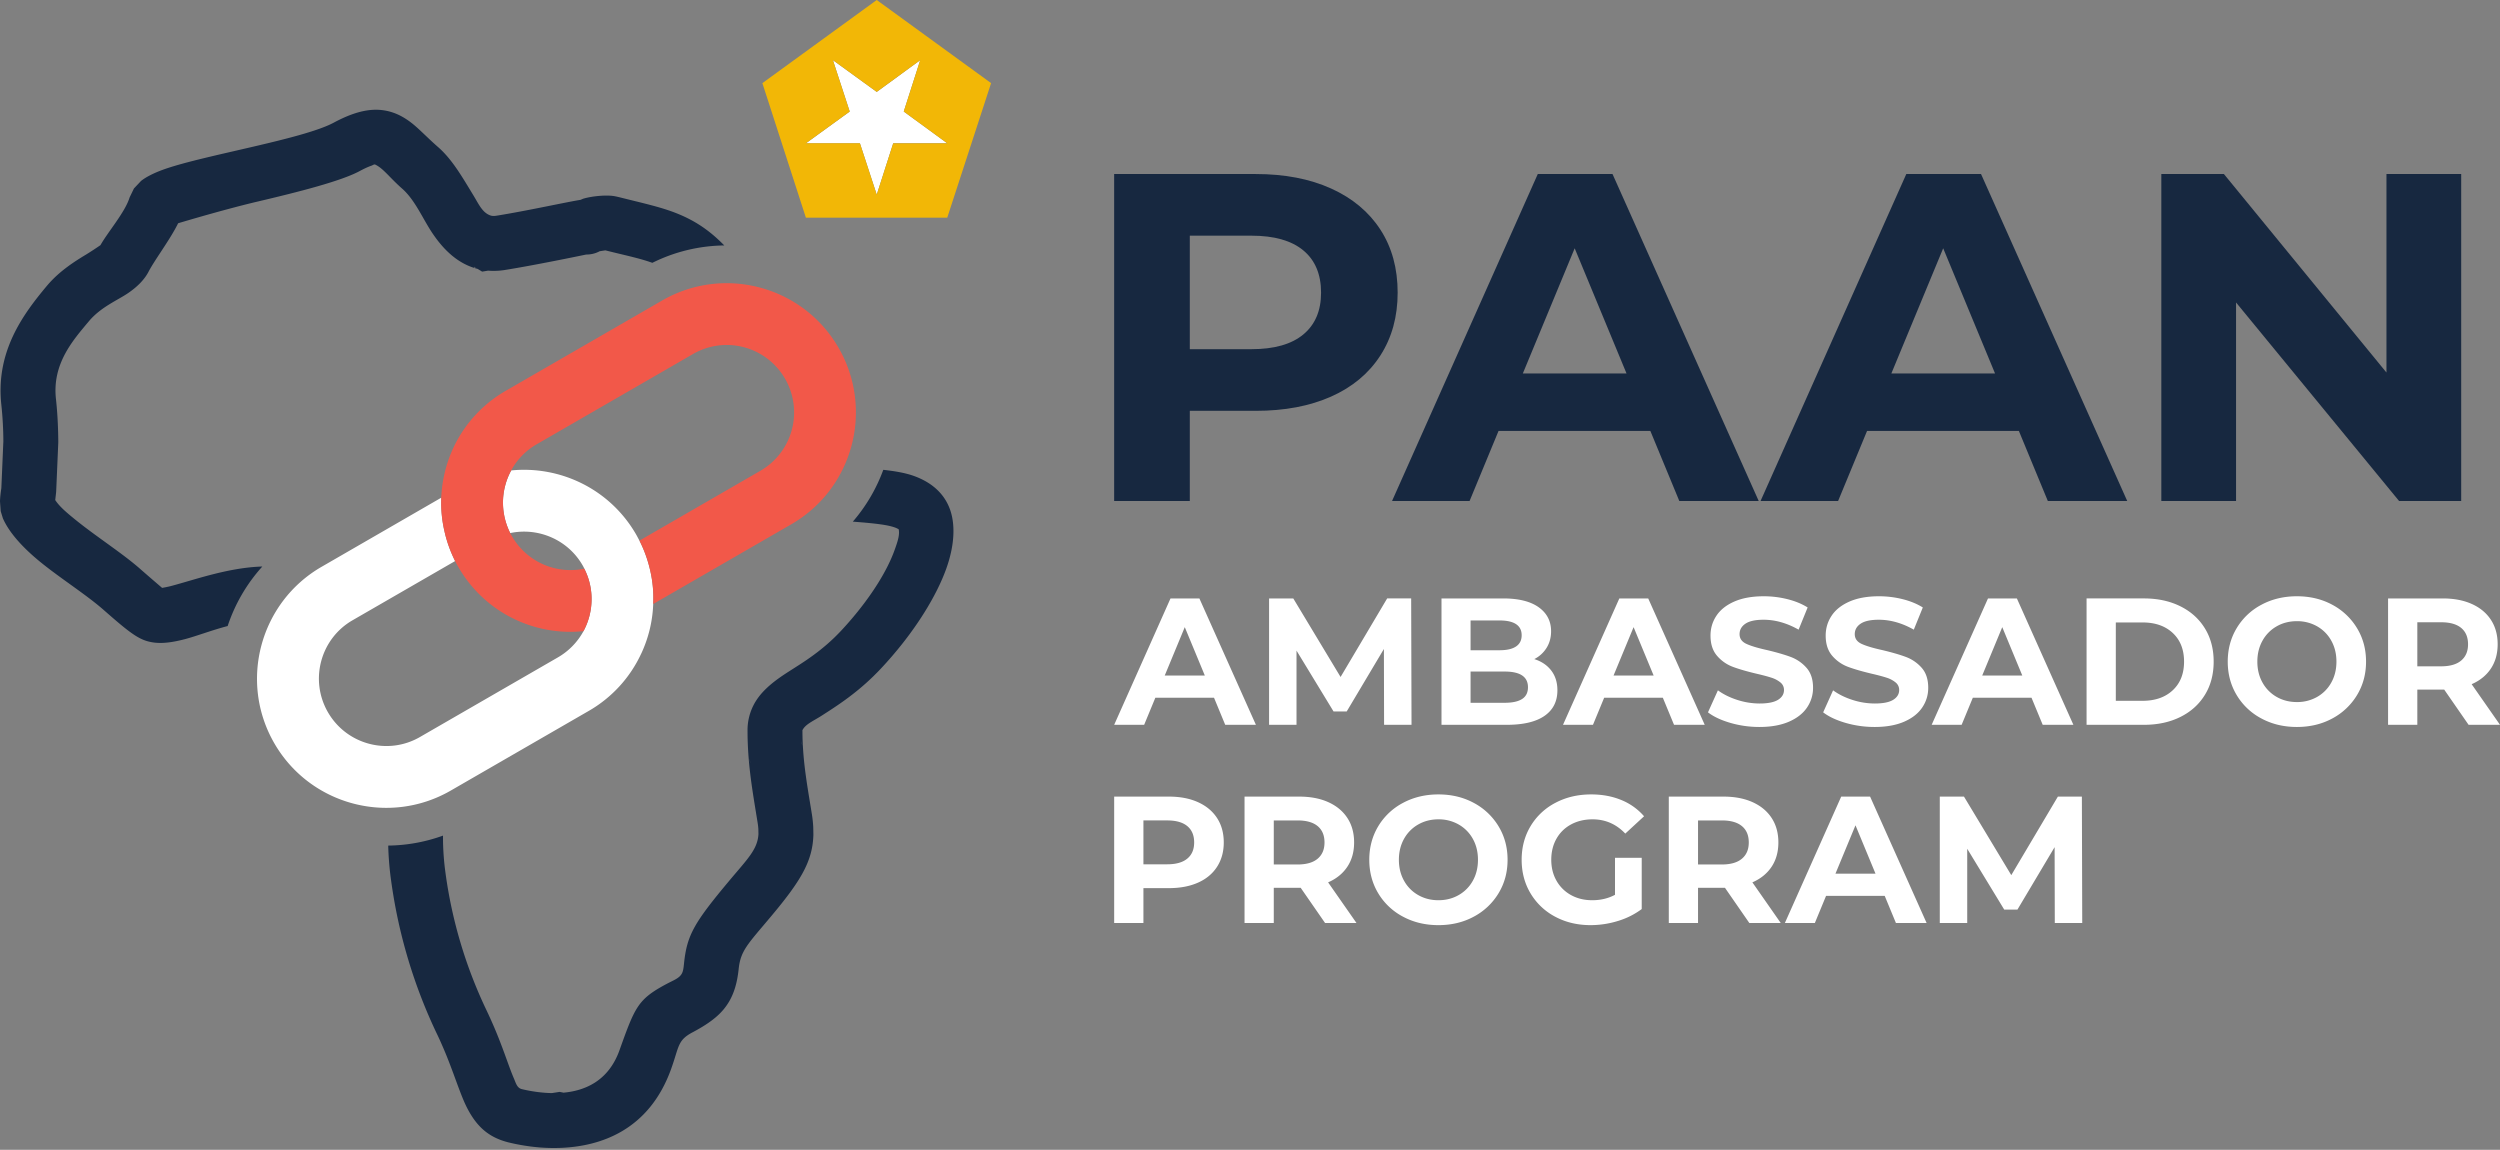
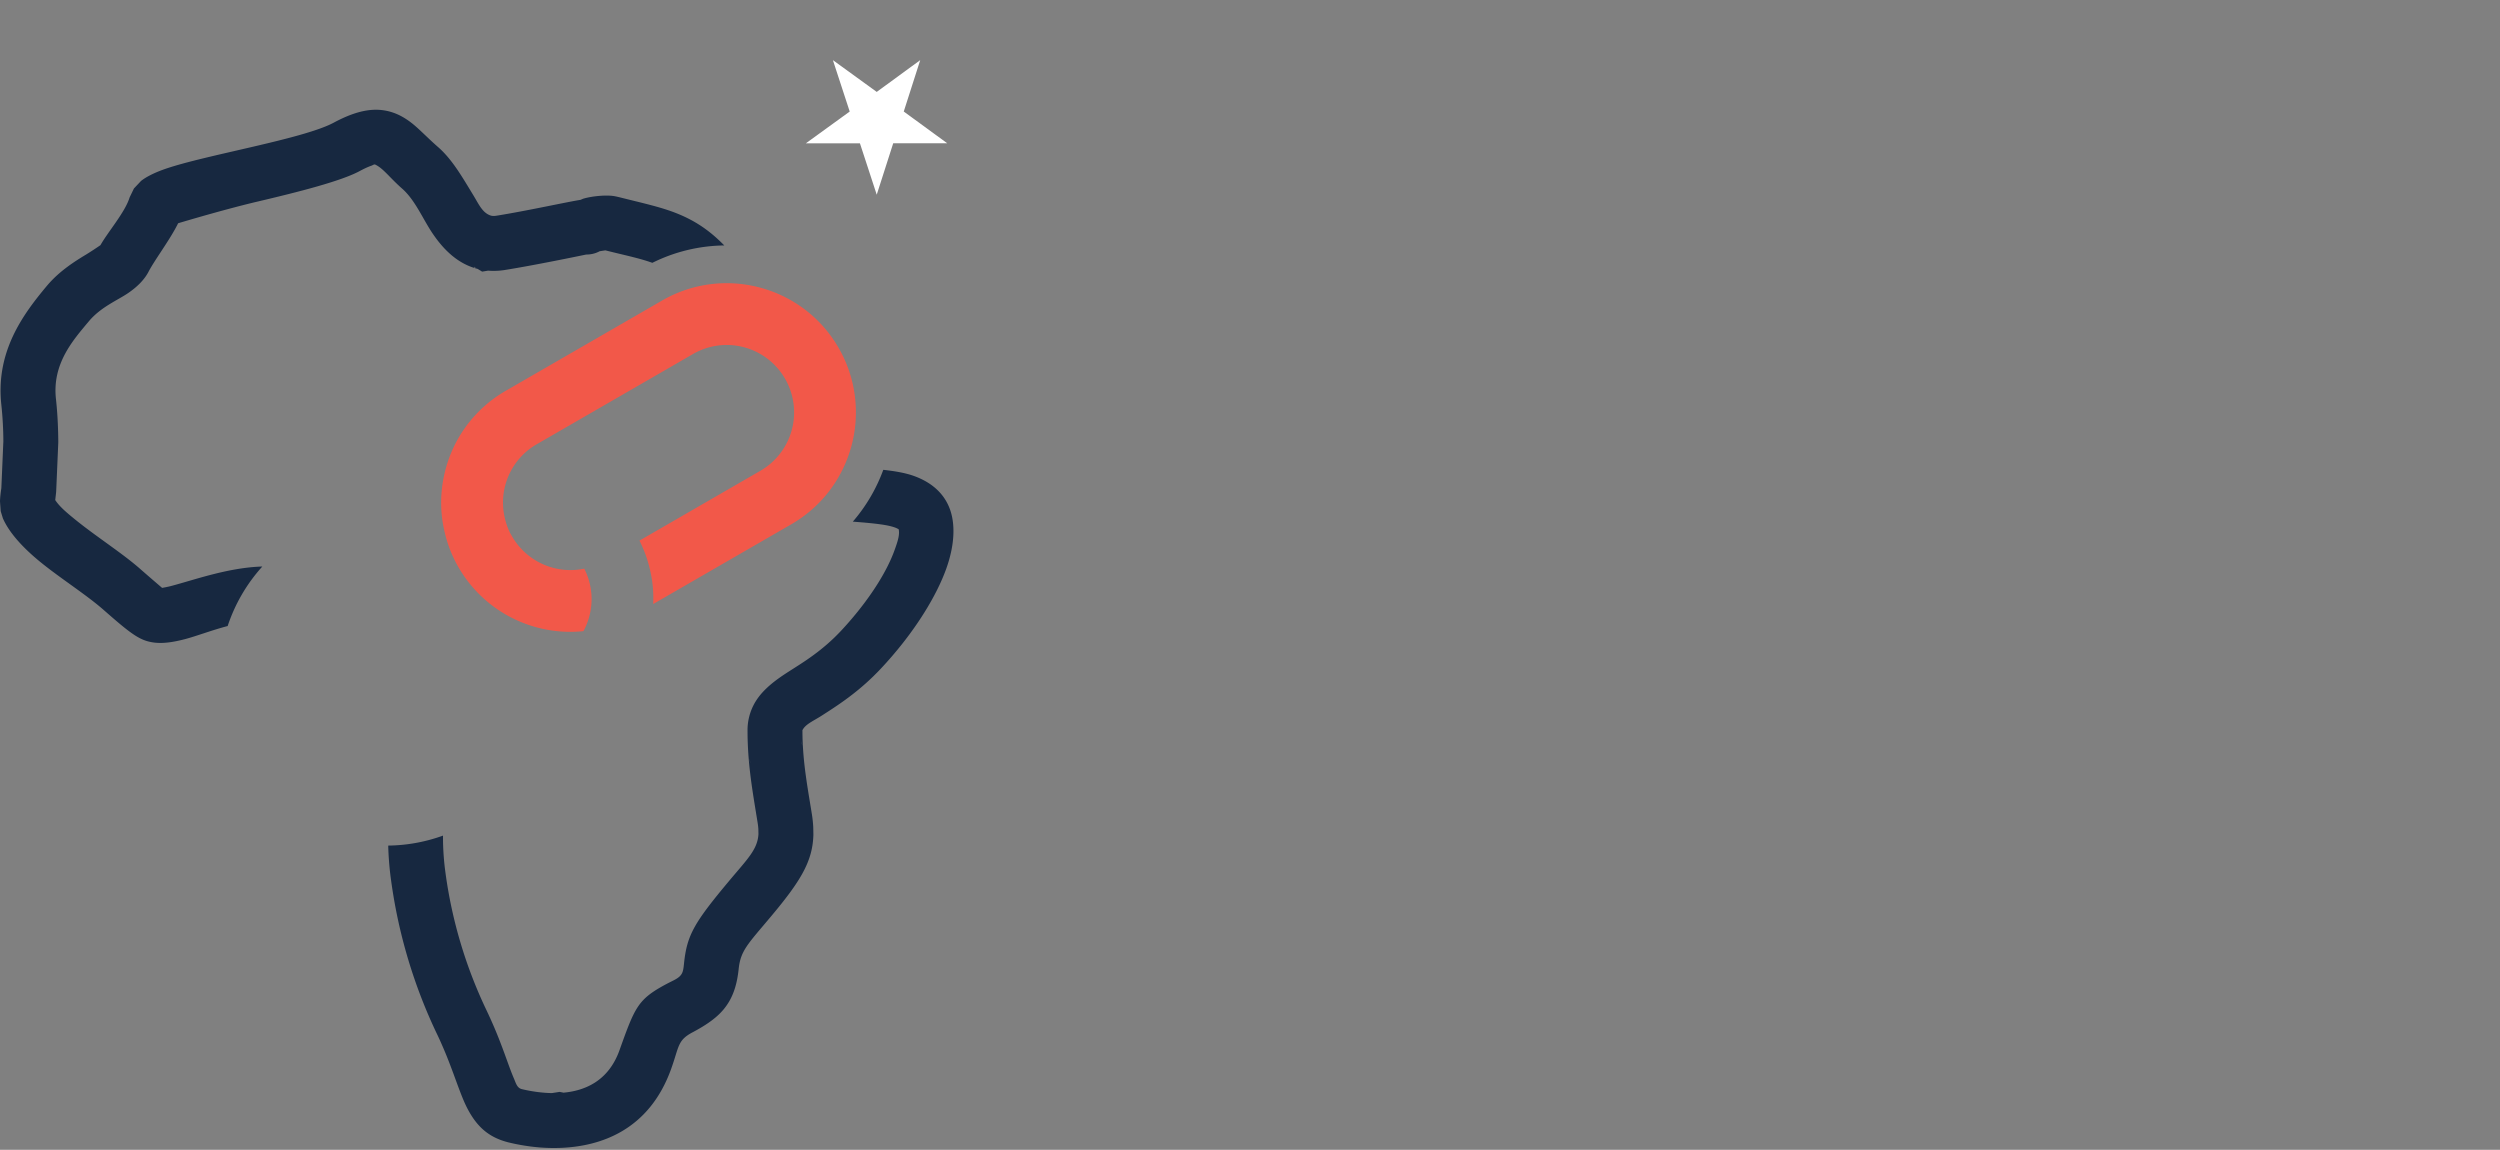
<svg xmlns="http://www.w3.org/2000/svg" width="237" height="109" fill="none">
  <rect width="100%" height="100%" fill="#808080" stroke="none" />
-   <path d="M119.037 16.498c2.745 0 5.129.457 7.151 1.372 2.023.915 3.579 2.214 4.672 3.897 1.092 1.682 1.638 3.675 1.638 5.977 0 2.273-.546 4.258-1.638 5.956-1.093 1.697-2.649 2.996-4.672 3.896-2.022.9-4.406 1.35-7.151 1.35h-6.243v8.547h-7.173V16.498h13.416zm-.398 16.604c2.154 0 3.793-.465 4.915-1.395 1.121-.93 1.683-2.25 1.683-3.963 0-1.741-.562-3.077-1.683-4.007-1.122-.93-2.761-1.395-4.915-1.395h-5.845v10.76h5.845zM156.453 40.85h-14.39l-2.746 6.643h-7.35l13.815-30.995h7.084l13.86 30.995h-7.528l-2.745-6.642zm-2.258-5.445-4.915-11.867-4.915 11.867h9.83zM191.389 40.85h-14.391l-2.745 6.643h-7.351l13.816-30.995h7.084l13.859 30.995h-7.527l-2.745-6.642zm-2.259-5.445-4.915-11.867-4.915 11.867h9.83zM233.321 16.498v30.995h-5.889l-15.454-18.819v18.819h-7.084V16.498h5.933l15.409 18.818V16.498h7.085z" fill="#172840" />
-   <path d="M115.089 66.145h-5.562l-1.061 2.567h-2.842l5.34-11.98h2.738l5.358 11.98h-2.91l-1.061-2.567zm-.872-2.105-1.9-4.587-1.9 4.587h3.8zM131.211 68.712l-.017-7.188-3.525 5.921h-1.25l-3.509-5.767v7.034h-2.601v-11.98h2.294l4.484 7.445 4.416-7.446h2.276l.034 11.981h-2.602zM145.451 62.482c.685.217 1.221.58 1.609 1.087.388.508.582 1.132.582 1.874 0 1.05-.408 1.857-1.223 2.422-.817.565-2.006.847-3.569.847h-6.196v-11.98h5.853c1.461 0 2.582.279 3.364.838.781.56 1.172 1.318 1.172 2.276 0 .582-.139 1.101-.419 1.558a2.936 2.936 0 0 1-1.173 1.078zm-6.041-3.663v2.824h2.755c.685 0 1.204-.12 1.557-.359.355-.24.531-.593.531-1.061 0-.468-.176-.819-.531-1.053-.353-.234-.872-.35-1.557-.35h-2.755zm3.234 7.805c.73 0 1.281-.12 1.652-.36s.556-.61.556-1.112c0-.993-.736-1.489-2.208-1.489h-3.234v2.961h3.234zM157.637 66.145h-5.562l-1.061 2.567h-2.841l5.34-11.98h2.738l5.357 11.98h-2.91l-1.061-2.567zm-.872-2.105-1.9-4.587-1.9 4.587h3.8zM166.794 68.917a9.814 9.814 0 0 1-2.748-.385c-.884-.257-1.594-.59-2.13-1.001l.942-2.088c.513.376 1.123.679 1.831.907a6.874 6.874 0 0 0 2.122.342c.787 0 1.369-.117 1.746-.35.376-.234.565-.545.565-.933a.893.893 0 0 0-.334-.71 2.536 2.536 0 0 0-.856-.454c-.348-.114-.819-.24-1.412-.377-.913-.217-1.66-.433-2.242-.65a3.647 3.647 0 0 1-1.498-1.044c-.416-.48-.624-1.118-.624-1.917 0-.696.187-1.326.565-1.891.376-.565.943-1.013 1.702-1.344.759-.33 1.686-.496 2.781-.496.765 0 1.512.091 2.242.274.731.182 1.37.445 1.918.787l-.856 2.105c-1.107-.627-2.214-.941-3.321-.941-.776 0-1.349.125-1.72.376-.37.251-.556.582-.556.993 0 .41.214.716.642.916.428.2 1.081.396 1.96.59.912.217 1.66.434 2.242.65.581.217 1.081.56 1.497 1.027.417.468.625 1.102.625 1.9a3.28 3.28 0 0 1-.573 1.874c-.383.565-.956 1.013-1.721 1.344-.764.33-1.694.496-2.789.496zM177.714 68.917a9.792 9.792 0 0 1-2.747-.385c-.885-.257-1.595-.59-2.131-1.001l.941-2.088c.513.376 1.124.679 1.831.907a6.879 6.879 0 0 0 2.122.342c.787 0 1.37-.117 1.746-.35.377-.234.565-.545.565-.933a.89.89 0 0 0-.334-.71 2.517 2.517 0 0 0-.856-.454c-.348-.114-.818-.24-1.411-.377-.913-.217-1.661-.433-2.243-.65a3.65 3.65 0 0 1-1.497-1.044c-.416-.48-.625-1.118-.625-1.917 0-.696.189-1.326.565-1.891.376-.565.944-1.013 1.703-1.344.759-.33 1.686-.496 2.781-.496.765 0 1.512.091 2.243.274.73.182 1.368.445 1.916.787l-.855 2.105c-1.107-.627-2.214-.941-3.32-.941-.776 0-1.35.125-1.721.376s-.556.582-.556.993c0 .41.214.716.641.916.428.2 1.082.396 1.96.59.913.217 1.661.434 2.242.65.582.217 1.081.56 1.498 1.027.416.468.624 1.102.624 1.9 0 .685-.19 1.31-.573 1.874-.382.565-.955 1.013-1.719 1.344-.765.33-1.695.496-2.79.496zM192.587 66.145h-5.563l-1.061 2.567h-2.841l5.34-11.98h2.738l5.357 11.98h-2.909l-1.061-2.567zm-.874-2.105-1.899-4.587-1.9 4.587h3.799zM197.807 56.731h5.442c1.301 0 2.45.249 3.449.745.999.496 1.775 1.195 2.327 2.096.554.902.83 1.952.83 3.15s-.276 2.247-.83 3.149c-.552.901-1.328 1.6-2.327 2.097-.999.496-2.148.744-3.449.744h-5.442v-11.98zm5.305 9.705c1.198 0 2.154-.334 2.867-1.002.713-.667 1.07-1.571 1.07-2.712 0-1.141-.357-2.046-1.07-2.713-.713-.667-1.669-1.001-2.867-1.001h-2.533v7.428h2.533zM217.745 68.917c-1.243 0-2.364-.268-3.362-.804a5.962 5.962 0 0 1-2.345-2.217c-.565-.94-.848-2-.848-3.174 0-1.176.283-2.234.848-3.175a5.962 5.962 0 0 1 2.345-2.217c.998-.536 2.119-.804 3.362-.804 1.244 0 2.363.268 3.355.804a6.05 6.05 0 0 1 2.345 2.217c.571.941.856 2 .856 3.175 0 1.175-.285 2.233-.856 3.174a6.05 6.05 0 0 1-2.345 2.217c-.992.536-2.111.804-3.355.804zm0-2.362a3.8 3.8 0 0 0 1.918-.487 3.501 3.501 0 0 0 1.343-1.361c.325-.582.488-1.244.488-1.985 0-.742-.163-1.404-.488-1.986a3.5 3.5 0 0 0-1.343-1.36 3.8 3.8 0 0 0-1.918-.488c-.707 0-1.346.162-1.916.488a3.503 3.503 0 0 0-1.344 1.36c-.325.582-.488 1.244-.488 1.986 0 .741.163 1.403.488 1.985a3.504 3.504 0 0 0 1.344 1.36c.57.326 1.209.488 1.916.488zM234.022 68.712l-2.31-3.337h-2.55v3.337h-2.773v-11.98h5.186c1.061 0 1.982.176 2.763.53.783.354 1.384.856 1.806 1.506.423.65.634 1.42.634 2.31 0 .89-.214 1.658-.642 2.303-.428.644-1.036 1.138-1.823 1.48L237 68.712h-2.978zm-.051-7.633c0-.674-.217-1.19-.65-1.55-.434-.359-1.067-.538-1.9-.538h-2.259v4.176h2.259c.833 0 1.466-.183 1.9-.548.433-.365.65-.879.65-1.54zM110.811 75.518c1.061 0 1.982.176 2.763.53.782.354 1.384.856 1.806 1.506.422.65.633 1.42.633 2.31 0 .88-.211 1.647-.633 2.303-.422.656-1.024 1.158-1.806 1.506-.781.348-1.702.522-2.763.522h-2.414v3.303h-2.773v-11.98h5.187zm-.155 6.418c.833 0 1.466-.18 1.9-.54.434-.359.651-.87.651-1.531 0-.673-.217-1.19-.651-1.55-.434-.358-1.067-.538-1.9-.538h-2.259v4.159h2.259zM125.615 87.498l-2.311-3.337h-2.55v3.337h-2.772v-11.98h5.185c1.062 0 1.983.176 2.765.53.781.354 1.382.856 1.805 1.506.422.65.633 1.42.633 2.31 0 .89-.214 1.658-.642 2.303-.428.644-1.035 1.138-1.823 1.48l2.688 3.851h-2.978zm-.052-7.633c0-.673-.217-1.19-.65-1.55-.434-.358-1.067-.538-1.9-.538h-2.259v4.176h2.259c.833 0 1.466-.183 1.9-.548.433-.365.65-.878.65-1.54zM136.363 87.703c-1.244 0-2.365-.268-3.363-.805a5.974 5.974 0 0 1-2.345-2.216c-.564-.941-.847-2-.847-3.175 0-1.175.283-2.233.847-3.175A5.975 5.975 0 0 1 133 76.116c.998-.536 2.119-.805 3.363-.805 1.244 0 2.362.269 3.355.805a6.04 6.04 0 0 1 2.344 2.216c.571.942.856 2 .856 3.175 0 1.175-.285 2.234-.856 3.175a6.04 6.04 0 0 1-2.344 2.216c-.993.537-2.111.805-3.355.805zm0-2.362c.707 0 1.346-.163 1.917-.488a3.497 3.497 0 0 0 1.344-1.36c.325-.582.487-1.244.487-1.986 0-.741-.162-1.403-.487-1.985a3.498 3.498 0 0 0-1.344-1.36 3.804 3.804 0 0 0-1.917-.489c-.707 0-1.346.163-1.916.488a3.498 3.498 0 0 0-1.344 1.36c-.325.583-.488 1.245-.488 1.986 0 .742.163 1.404.488 1.986a3.497 3.497 0 0 0 1.344 1.36c.57.325 1.209.488 1.916.488zM153.102 81.319h2.533v4.86a7.251 7.251 0 0 1-2.259 1.13 8.773 8.773 0 0 1-2.585.394c-1.243 0-2.361-.265-3.354-.796a5.926 5.926 0 0 1-2.337-2.208c-.565-.941-.847-2.005-.847-3.192 0-1.186.282-2.25.847-3.192a5.905 5.905 0 0 1 2.354-2.208c1.004-.53 2.133-.796 3.389-.796 1.049 0 2.002.177 2.858.531a5.66 5.66 0 0 1 2.156 1.54l-1.78 1.643c-.855-.9-1.888-1.352-3.098-1.352-.764 0-1.442.16-2.036.48-.593.32-1.056.77-1.387 1.352-.33.582-.496 1.25-.496 2.002 0 .742.166 1.404.496 1.986a3.516 3.516 0 0 0 1.378 1.36c.588.325 1.258.488 2.012.488.798 0 1.517-.171 2.156-.513v-3.51zM165.835 87.498l-2.31-3.337h-2.551v3.337h-2.772v-11.98h5.186c1.061 0 1.983.176 2.764.53.782.354 1.384.856 1.806 1.506.422.65.633 1.42.633 2.31 0 .89-.214 1.658-.641 2.303-.429.644-1.036 1.138-1.823 1.48l2.687 3.851h-2.979zm-.051-7.633c0-.673-.216-1.19-.651-1.55-.433-.358-1.066-.538-1.899-.538h-2.26v4.176h2.26c.833 0 1.466-.183 1.899-.548.435-.365.651-.878.651-1.54zM178.672 84.93h-5.562l-1.061 2.568h-2.842l5.34-11.98h2.738l5.357 11.98h-2.909l-1.061-2.567zm-.873-2.104-1.899-4.587-1.9 4.587h3.799zM194.794 87.498l-.017-7.188-3.525 5.922h-1.25l-3.509-5.768v7.034h-2.601v-11.98h2.294l4.484 7.445 4.416-7.445h2.276l.034 11.98h-2.602z" fill="#fff" />
  <path fill-rule="evenodd" clip-rule="evenodd" d="M83.735 44.54c1.068.117 2.093.284 2.935.592 1.697.62 2.877 1.689 3.407 3.212.496 1.422.417 3.38-.38 5.591-.915 2.537-2.773 5.546-5.187 8.335-.333.384-.674.765-1.028 1.14-.222.237-.445.46-.665.677l-.047.047c-1.784 1.733-3.488 2.822-4.88 3.714-.803.514-1.521.798-1.814 1.363l-.005.009c-.005.017.001.037.001.059 0 .64.024 1.25.066 1.846v.002c.141 2.057.487 3.934.829 6.061a11.487 11.487 0 0 1 .128 1.21c.007.225.01.45.014.674 0 .044 0 .088-.002.133-.087 2.432-1.164 4.266-3.963 7.61-2.218 2.654-2.933 3.266-3.117 5.035v.002c-.141 1.342-.444 2.295-.899 3.08-.656 1.13-1.663 1.973-3.484 2.938-1.427.76-1.254 1.332-2.02 3.465-2.102 5.851-6.739 7.373-10.622 7.489l-.05.001c-.593.016-1.17 0-1.71-.041h-.001a19.056 19.056 0 0 1-2.988-.473l-.006-.001c-1.899-.464-3.031-1.489-3.934-3.217-.55-1.053-1.003-2.489-1.714-4.332l-.022-.057a37.954 37.954 0 0 0-.76-1.83c-.12-.271-.246-.55-.385-.837l-.004-.008a49.108 49.108 0 0 1-4.357-14.597c-.019-.137-.039-.278-.055-.413-.057-.464-.1-.896-.132-1.312l-.004-.059a26.293 26.293 0 0 1-.076-1.487 15.718 15.718 0 0 0 5.192-.945c-.003.641.017 1.319.079 2.078l.004.069c.027.324.06.661.105 1.021l.001.011.045.339.001.01a43.849 43.849 0 0 0 3.892 13.034 42.748 42.748 0 0 1 1.31 3.049c.53 1.367.892 2.495 1.276 3.389.213.494.3.919.771 1.036.494.118 1.258.272 2.156.34l.003.001c.22.017.446.027.68.031l.738-.114.366.075c2.003-.185 4.249-1.083 5.3-4.01v-.001c1.478-4.11 1.725-4.836 4.476-6.3l.003-.002c.685-.363 1.176-.529 1.423-.954.147-.253.178-.577.223-1.008.279-2.67.953-3.83 4.302-7.835 1.686-2.015 2.674-2.947 2.751-4.401a36.6 36.6 0 0 0-.01-.495 6.134 6.134 0 0 0-.065-.566c-.368-2.29-.73-4.314-.883-6.53-.049-.711-.077-1.44-.077-2.204a5.22 5.22 0 0 1 .636-2.557c.556-1.017 1.5-1.886 2.814-2.76 1.266-.844 2.988-1.787 4.787-3.525l.033-.033c.184-.18.37-.366.556-.563l.001-.002c.302-.32.595-.647.88-.977 1.947-2.248 3.489-4.648 4.226-6.693.284-.788.517-1.469.395-1.997a2.784 2.784 0 0 0-.313-.15c-.433-.159-.938-.25-1.47-.322-.827-.114-1.706-.18-2.563-.248a15.81 15.81 0 0 0 2.887-4.912zm-7.667 26.142a2.568 2.568 0 0 0-.14-.413l.14.413zm-5.055 1.246c.034.14.081.279.14.413l-.14-.413zM21.582 59.348c-1.547.407-2.968.961-4.059 1.245-1.637.428-2.63.44-3.505.206-1.059-.282-2.04-1.09-4.202-2.985-1.65-1.447-4.066-2.97-5.98-4.527C2.171 51.932.867 50.5.271 49.13l-.205-.672L0 47.532c.01-.445.082-.961.127-1.249H.126l.003-.031.19-4.423a34.449 34.449 0 0 0-.19-3.438c-.56-5.072 2.069-8.605 4.301-11.275 1.13-1.352 2.522-2.258 3.759-3.002a31.315 31.315 0 0 0 1.335-.874c.687-1.228 2.348-3.14 2.76-4.517l.414-.856.671-.712c.43-.346 1.197-.758 2.254-1.127 3.826-1.338 13.118-2.84 16.016-4.4 2.268-1.22 3.79-1.374 5.016-1.12.863.18 1.641.576 2.431 1.203.687.546 1.42 1.335 2.462 2.248h.001c1.363 1.197 2.346 2.952 3.332 4.565.493.807.857 1.67 1.648 1.912l.024.007c.154.042.327.036.525.004 2.882-.46 6.73-1.315 7.951-1.5l.258-.11c.867-.256 2.295-.39 3.07-.22.144.03.29.064.437.1 2.2.555 3.91.918 5.439 1.54l.064.026c1.528.631 2.912 1.493 4.364 2.985a15.723 15.723 0 0 0-6.819 1.648c-1.225-.443-2.604-.717-4.32-1.15h-.001a4.728 4.728 0 0 0-.136-.032l-.535.082c-.39.211-.83.32-1.273.313-.74.154-4.967 1.027-7.68 1.46a6.75 6.75 0 0 1-1.629.069l-.559.093-.43-.26a6.52 6.52 0 0 1-.27-.075l.075-.042-.149-.089.072.13c-1.64-.5-2.916-1.691-3.981-3.26-.944-1.387-1.66-3.184-2.91-4.28-1.154-1.012-1.77-1.904-2.54-2.272-.108-.053-.212.05-.381.11-.32.11-.676.278-1.09.5-1.79.963-5.78 1.976-9.691 2.897-2.82.663-6.45 1.732-7.527 2.054-.766 1.56-2.195 3.425-2.816 4.613-.382.729-1.043 1.411-1.96 2.03-1.013.683-2.567 1.31-3.686 2.649-1.48 1.77-3.492 4.003-3.121 7.364.153 1.392.212 2.781.221 4.04 0 .043 0 .087-.002.13l-.196 4.555a2.804 2.804 0 0 1-.01.144l-.035.323-.046.392c.401.623 1.111 1.214 1.886 1.844 1.963 1.597 4.435 3.168 6.126 4.65.948.831 1.85 1.603 2.12 1.833.18-.03.54-.097.841-.175 2.172-.567 5.408-1.752 8.66-1.85a15.814 15.814 0 0 0-3.287 5.642z" fill="#172840" />
-   <path fill-rule="evenodd" clip-rule="evenodd" d="M60.775 61.99a12.15 12.15 0 0 1-4.957 5.402l-13.083 7.553c-5.848 3.376-13.35 1.371-16.73-4.483-3.38-5.853-1.365-13.353 4.483-16.73l11.352-6.554a11.85 11.85 0 0 0 .301 3.208c.214.956.554 1.89 1.002 2.804l-9.727 5.615c-3.043 1.757-4.088 5.666-2.325 8.72 1.764 3.054 5.672 4.104 8.715 2.347L52.89 62.32a6.402 6.402 0 0 0 2.424-2.485c.51-.943.772-2.004.767-3.081a6.24 6.24 0 0 0-.69-2.847 2.416 2.416 0 0 0-.162-.317c-1.416-2.454-4.23-3.608-6.856-3.056a6.246 6.246 0 0 1-.69-2.847 6.342 6.342 0 0 1 .783-3.09c4.645-.464 9.352 1.763 11.835 6.065.113.195.21.397.32.59.463.903.79 1.847 1.017 2.793.238 1.067.342 2.142.286 3.218a12.09 12.09 0 0 1-1.148 4.728z" fill="#fff" />
  <path fill-rule="evenodd" clip-rule="evenodd" d="M42.14 50.386a11.974 11.974 0 0 1-.31-3.203 12.465 12.465 0 0 1 1.148-4.73 12.213 12.213 0 0 1 4.972-5.408l14.815-8.554c5.866-3.386 13.353-1.372 16.732 4.48 3.38 5.855 1.38 13.346-4.485 16.733l-13.091 7.558a11.336 11.336 0 0 0-.294-3.212 11.956 11.956 0 0 0-1.006-2.8l11.462-6.619a6.384 6.384 0 0 0 2.339-8.729 6.382 6.382 0 0 0-8.728-2.338l-14.815 8.553a6.36 6.36 0 0 0-2.423 2.485 6.394 6.394 0 0 0-.772 3.082 6.65 6.65 0 0 0 .68 2.855l.176.306a6.391 6.391 0 0 0 6.848 3.063c.462.908.687 1.883.694 2.844a6.395 6.395 0 0 1-.771 3.082 12.236 12.236 0 0 1-11.847-6.059 8.158 8.158 0 0 1-.318-.588 11.97 11.97 0 0 1-1.006-2.801z" fill="#F25849" />
  <path fill-rule="evenodd" clip-rule="evenodd" d="m83.114 18.458-1.593-4.873h-5.124l4.155-3.011-1.593-4.873 4.155 3.012L87.237 5.7l-1.561 4.873 4.123 3.011h-5.123l-1.562 4.873z" fill="#fff" />
-   <path fill-rule="evenodd" clip-rule="evenodd" d="M76.397 20.635v-.003L72.274 7.884V7.88L83.114 0l10.84 7.879v.005L89.8 20.632v.003H76.397zm6.717-2.177 1.562-4.873h5.123l-4.123-3.011L87.238 5.7l-4.124 3.012L78.959 5.7l1.593 4.873-4.155 3.011h5.124l1.593 4.873z" fill="#F2B706" />
</svg>